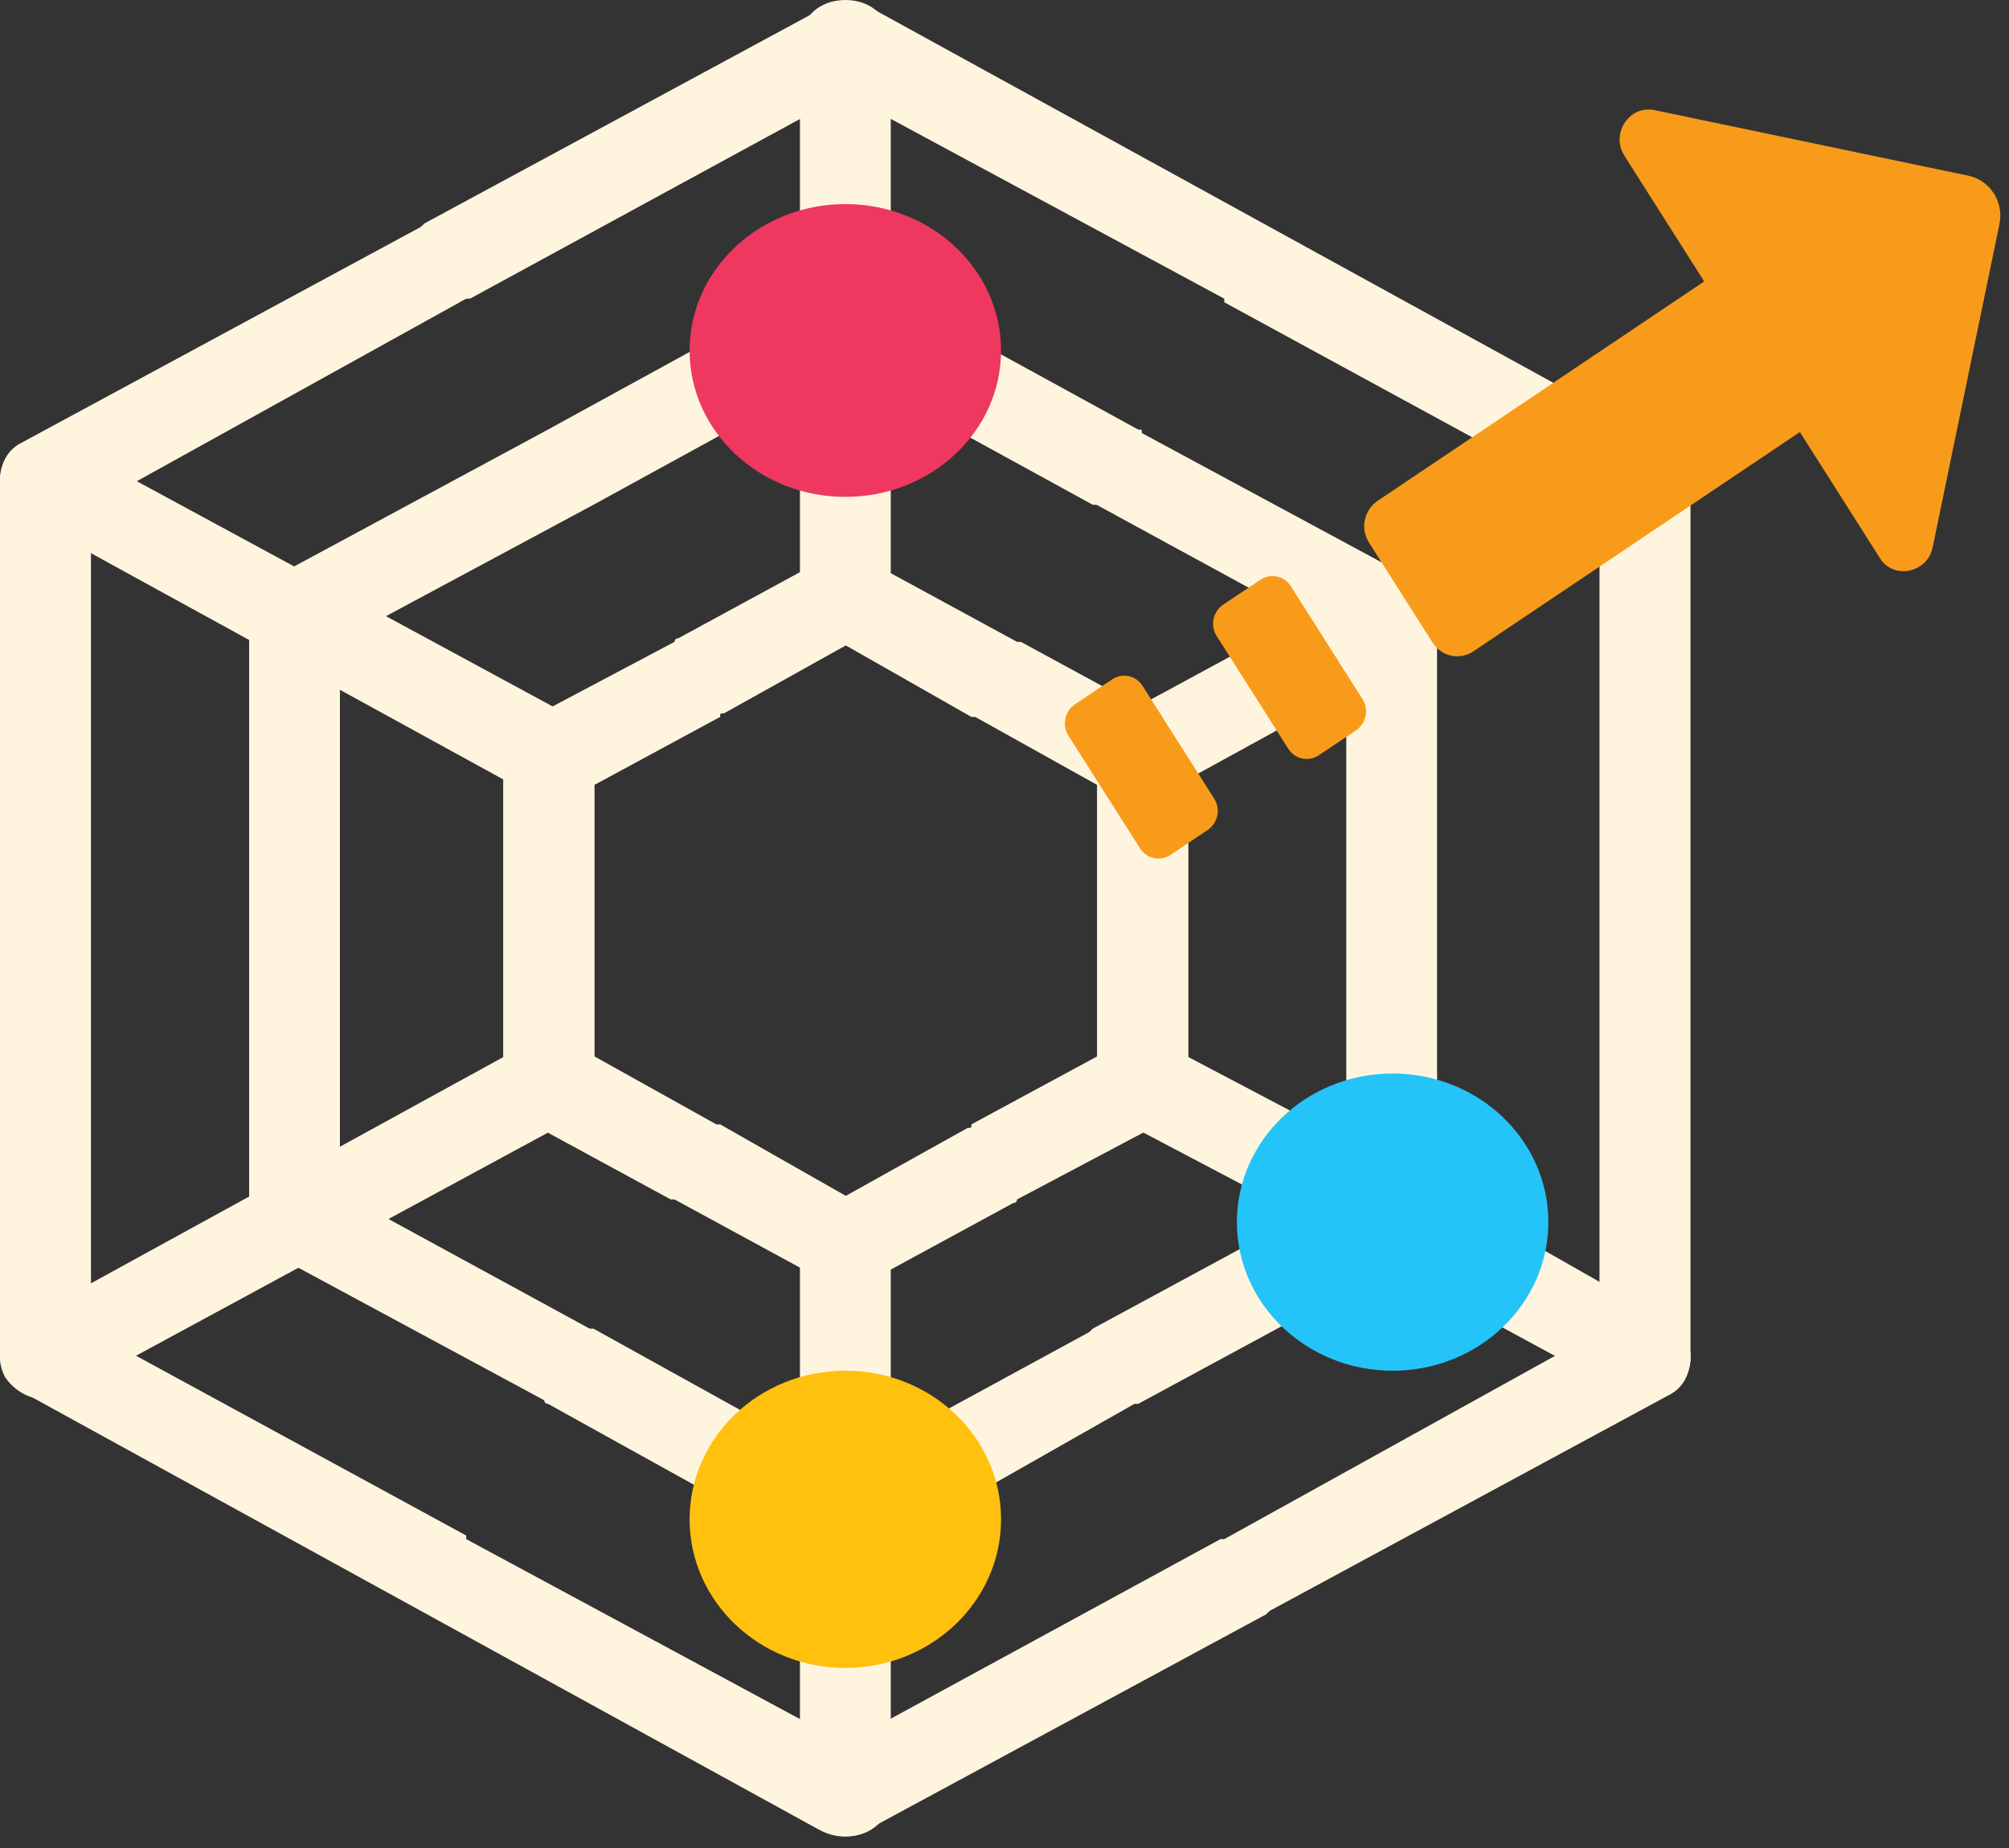
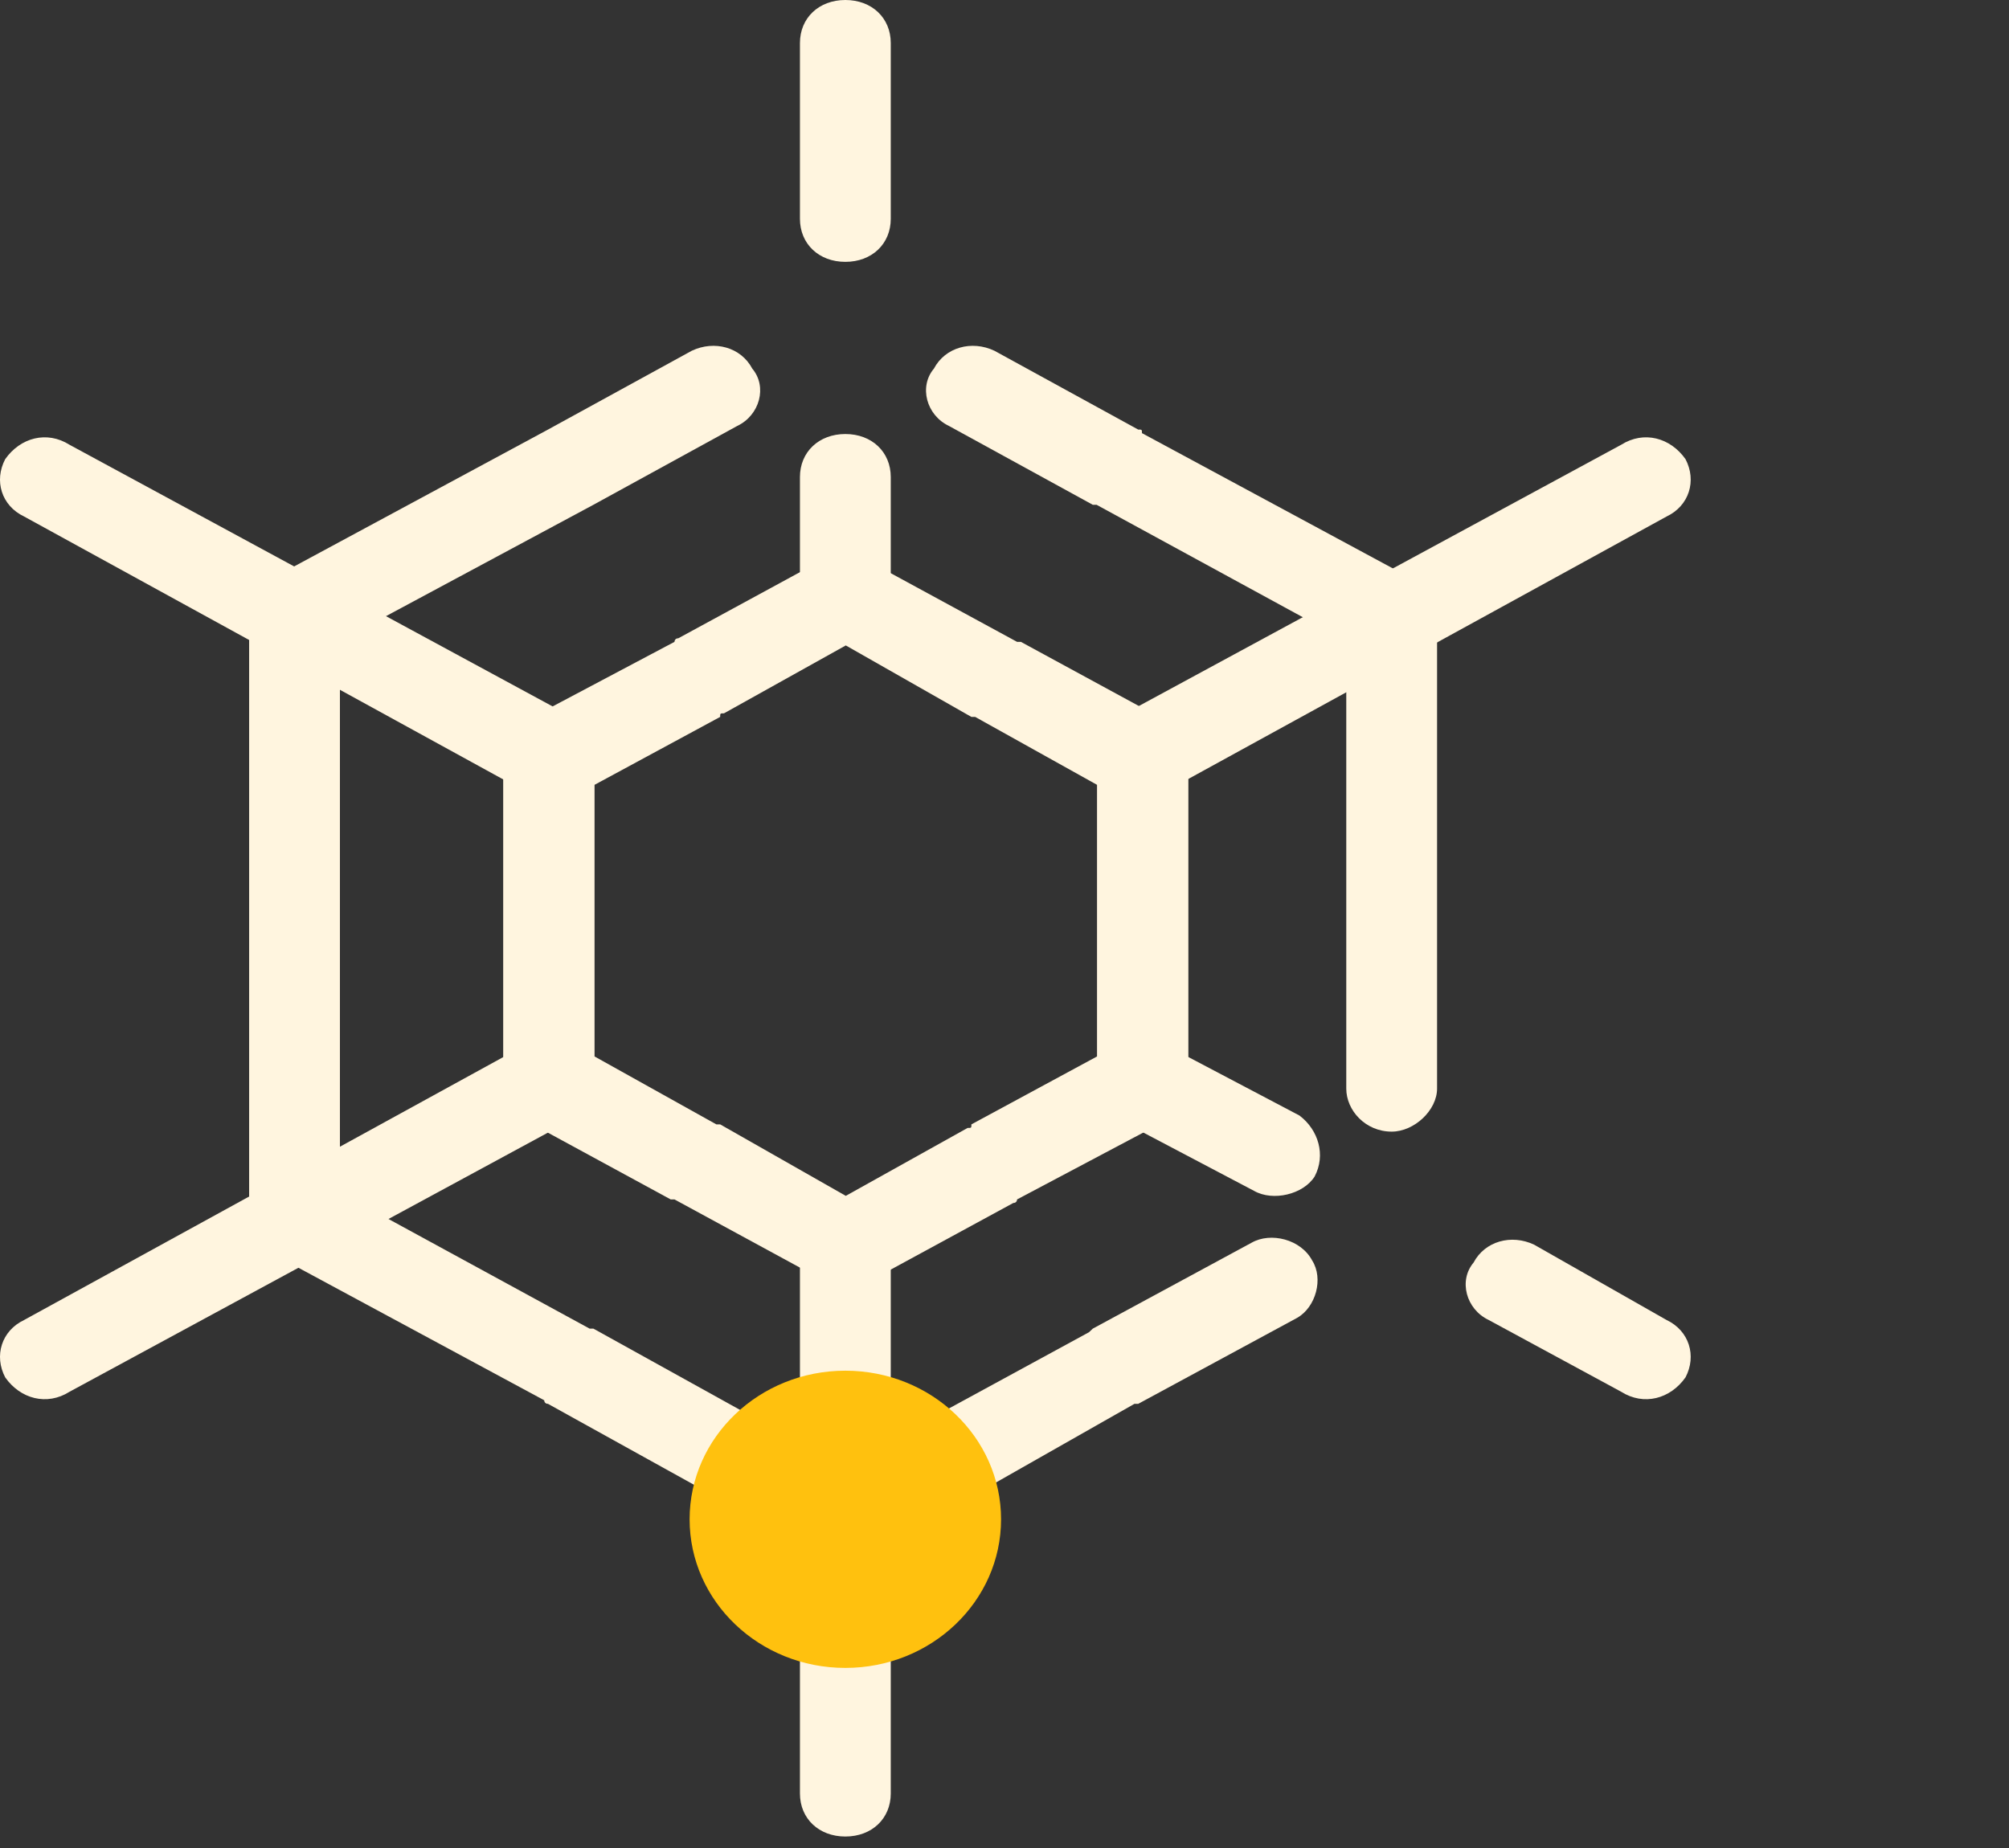
<svg xmlns="http://www.w3.org/2000/svg" width="150" height="138" viewBox="0 0 150 138" fill="none">
  <rect x="0" y="0" width="150" height="138" fill="#333333" stroke="none" />
-   <path d="M65.089 0.619L94.804 16.95L124.519 33.281C125.651 33.816 126.217 34.887 126.217 35.958V101.281C126.217 102.62 125.651 103.691 124.519 104.226L94.804 120.289L94.521 120.557L64.806 136.62C63.674 137.423 62.259 137.156 61.127 136.62L31.413 120.289L1.698 103.958C0.566 103.423 0 102.352 0 101.281V35.958C0 34.619 0.566 33.548 1.698 33.013L31.413 16.95L31.696 16.682L61.41 0.619C62.542 -0.184 63.957 0.083 65.089 0.619ZM91.408 22.304L63.108 7.044L35.092 22.304H34.809L6.792 37.832V99.407L34.809 114.667V114.935L63.108 130.195L91.125 114.935H91.408L119.425 99.407V37.832L91.408 22.572V22.304Z" fill="#FFF5DF" />
  <path d="M74.248 26.193C72.553 25.39 70.576 25.925 69.728 27.53C68.599 28.868 69.163 31.008 70.858 31.81L81.592 37.695H81.875L100.518 47.859V81.294C100.518 82.899 101.93 84.504 103.908 84.504C105.603 84.504 107.297 82.899 107.297 81.294V46.254C107.297 44.917 106.732 43.847 105.603 43.312L85.264 32.345C85.264 32.078 85.264 32.078 84.982 32.078L74.248 26.193ZM96.846 98.413C98.258 97.611 98.823 95.471 97.976 94.134C97.128 92.529 94.868 91.994 93.456 92.796L81.592 99.216L81.31 99.483L70.011 105.635C68.316 106.438 67.751 108.31 68.881 109.915C69.728 111.52 71.706 112.055 73.4 111.253L84.7 104.833H84.982L96.846 98.413ZM52.497 111.253C54.192 112.055 56.17 111.52 57.017 109.915C58.147 108.578 57.582 106.438 55.887 105.635L44.306 99.216H44.023L25.38 89.052V47.859L44.306 37.695L55.04 31.81C56.735 31.008 57.3 28.868 56.17 27.53C55.322 25.925 53.345 25.39 51.65 26.193L40.916 32.078L20.578 43.044C19.448 43.579 18.601 44.917 18.601 45.987V90.656C18.601 91.994 19.166 93.064 20.295 93.599L40.633 104.566C40.633 104.566 40.633 104.833 40.916 104.833L52.497 111.253Z" fill="#FFF5DF" />
  <path d="M65.139 42.059L75.939 47.931H76.223L87.023 53.803C88.16 54.603 88.729 55.671 88.729 56.739V80.76C88.729 82.094 88.16 83.162 87.023 83.696L75.939 89.567C75.939 89.567 75.939 89.834 75.655 89.834L64.855 95.706C63.718 96.24 62.297 96.24 61.16 95.439L50.36 89.567H50.076L39.276 83.696C38.139 82.895 37.57 81.827 37.57 80.76V56.739C37.57 55.404 38.139 54.336 39.276 53.803L50.36 47.931C50.36 47.931 50.36 47.664 50.644 47.664L61.444 41.792C62.581 41.258 64.002 41.258 65.139 42.059ZM72.529 53.536L63.15 48.198L54.055 53.269C53.77 53.269 53.77 53.269 53.77 53.536L44.391 58.607V78.891L53.486 83.963H53.77L63.15 89.301L72.244 84.23C72.529 84.23 72.529 84.23 72.529 83.963L81.908 78.891V58.607L72.813 53.536H72.529Z" fill="#FFF5DF" />
  <path d="M86.853 77.946C85.44 77.143 83.179 77.679 82.332 79.018C81.484 80.625 82.049 82.5 83.462 83.571L93.634 88.929C95.047 89.732 97.307 89.196 98.155 87.857C99.003 86.25 98.438 84.375 97.025 83.304L86.853 77.946ZM114.543 92.946C112.848 92.143 110.87 92.679 110.022 94.286C108.892 95.625 109.457 97.768 111.153 98.571L121.042 103.929C122.738 105 124.715 104.464 125.846 102.857C126.693 101.25 126.128 99.375 124.433 98.571L114.543 92.946ZM66.508 92.679C66.508 91.071 65.096 89.464 63.118 89.464C61.14 89.464 59.727 91.071 59.727 92.679V103.661C59.727 105.536 61.14 106.875 63.118 106.875C65.096 106.875 66.508 105.536 66.508 103.661V92.679ZM66.508 122.946C66.508 121.339 65.096 119.732 63.118 119.732C61.14 119.732 59.727 121.339 59.727 122.946V133.929C59.727 135.804 61.14 137.143 63.118 137.143C65.096 137.143 66.508 135.804 66.508 133.929V122.946ZM42.773 83.571C44.186 82.5 44.751 80.625 43.904 79.018C43.056 77.679 40.795 77.143 39.383 77.946L1.802 98.571C0.107 99.375 -0.458 101.25 0.389 102.857C1.52 104.464 3.498 105 5.193 103.929L42.773 83.571ZM39.383 59.196C40.795 60 43.056 59.464 43.904 58.125C44.751 56.518 44.186 54.643 42.773 53.571L5.193 33.214C3.498 32.143 1.52 32.679 0.389 34.286C-0.458 35.893 0.107 37.768 1.802 38.571L39.383 59.196ZM59.727 44.464C59.727 46.071 61.14 47.679 63.118 47.679C65.096 47.679 66.508 46.071 66.508 44.464V35.625C66.508 33.75 65.096 32.411 63.118 32.411C61.14 32.411 59.727 33.75 59.727 35.625V44.464ZM59.727 16.339C59.727 18.214 61.14 19.554 63.118 19.554C65.096 19.554 66.508 18.214 66.508 16.339V3.214C66.508 1.339 65.096 0 63.118 0C61.14 0 59.727 1.339 59.727 3.214V16.339ZM83.462 53.571C82.049 54.643 81.484 56.518 82.332 58.125C83.179 59.464 85.44 60 86.853 59.196L124.433 38.571C126.128 37.768 126.693 35.893 125.846 34.286C124.715 32.679 122.738 32.143 121.042 33.214L83.462 53.571Z" fill="#FFF5DF" />
-   <path d="M63.116 37.105C69.538 37.105 74.743 32.21 74.743 26.173C74.743 20.136 69.538 15.241 63.116 15.241C56.695 15.241 51.489 20.136 51.489 26.173C51.489 32.21 56.695 37.105 63.116 37.105Z" fill="#EE3860" />
  <path d="M63.116 124.552C69.538 124.552 74.743 119.584 74.743 113.455C74.743 107.326 69.538 102.357 63.116 102.357C56.695 102.357 51.489 107.326 51.489 113.455C51.489 119.584 56.695 124.552 63.116 124.552Z" fill="#FFC10E" />
-   <path d="M103.978 102.359C110.4 102.359 115.605 97.391 115.605 91.262C115.605 85.133 110.4 80.165 103.978 80.165C97.557 80.165 92.352 85.133 92.352 91.262C92.352 97.391 97.557 102.359 103.978 102.359Z" fill="#24C4F8" />
-   <path d="M148.861 14.441C148.649 14.104 148.374 13.815 148.051 13.589C147.728 13.363 147.365 13.204 146.98 13.124L123.56 8.229C123.127 8.132 122.673 8.172 122.259 8.343C121.115 8.862 120.485 10.386 121.281 11.621L124.603 16.86L127.068 20.74L127.238 21.018L102.87 37.392C102.626 37.555 102.415 37.765 102.25 38.01C102.084 38.256 101.968 38.531 101.907 38.822C101.846 39.112 101.841 39.412 101.894 39.703C101.947 39.994 102.055 40.271 102.213 40.517L106.972 48.001C107.289 48.498 107.787 48.844 108.357 48.963C108.926 49.083 109.522 48.965 110.012 48.636L134.386 32.263L136.972 36.334L140.38 41.709C141.403 43.302 143.899 42.782 144.296 40.892L149.285 16.744C149.46 15.911 149.283 15.088 148.864 14.428L148.861 14.441ZM96.379 43.773C96.262 43.588 96.11 43.429 95.932 43.305C95.754 43.181 95.553 43.094 95.342 43.05C95.13 43.006 94.911 43.005 94.698 43.047C94.485 43.089 94.282 43.174 94.1 43.297L91.33 45.152C91.148 45.274 90.991 45.431 90.868 45.615C90.744 45.799 90.657 46.005 90.612 46.222C90.566 46.44 90.562 46.664 90.601 46.881C90.64 47.099 90.721 47.306 90.839 47.491L96.192 55.92C96.31 56.105 96.462 56.264 96.64 56.388C96.818 56.512 97.019 56.599 97.23 56.643C97.442 56.687 97.661 56.688 97.874 56.646C98.087 56.604 98.29 56.519 98.472 56.397L101.242 54.541C101.608 54.294 101.865 53.91 101.957 53.473C102.048 53.036 101.968 52.581 101.732 52.209L96.379 43.773ZM85.304 51.21C85.067 50.838 84.695 50.579 84.269 50.49C83.843 50.401 83.398 50.489 83.031 50.735L80.26 52.597C79.894 52.843 79.637 53.227 79.545 53.665C79.454 54.102 79.534 54.556 79.77 54.929L85.124 63.357C85.241 63.542 85.393 63.701 85.571 63.825C85.749 63.95 85.95 64.037 86.162 64.081C86.374 64.125 86.592 64.126 86.805 64.083C87.018 64.041 87.222 63.956 87.403 63.834L90.173 61.978C90.539 61.731 90.796 61.347 90.888 60.91C90.98 60.473 90.899 60.019 90.663 59.646L85.304 51.21Z" fill="#F89B1A" />
</svg>